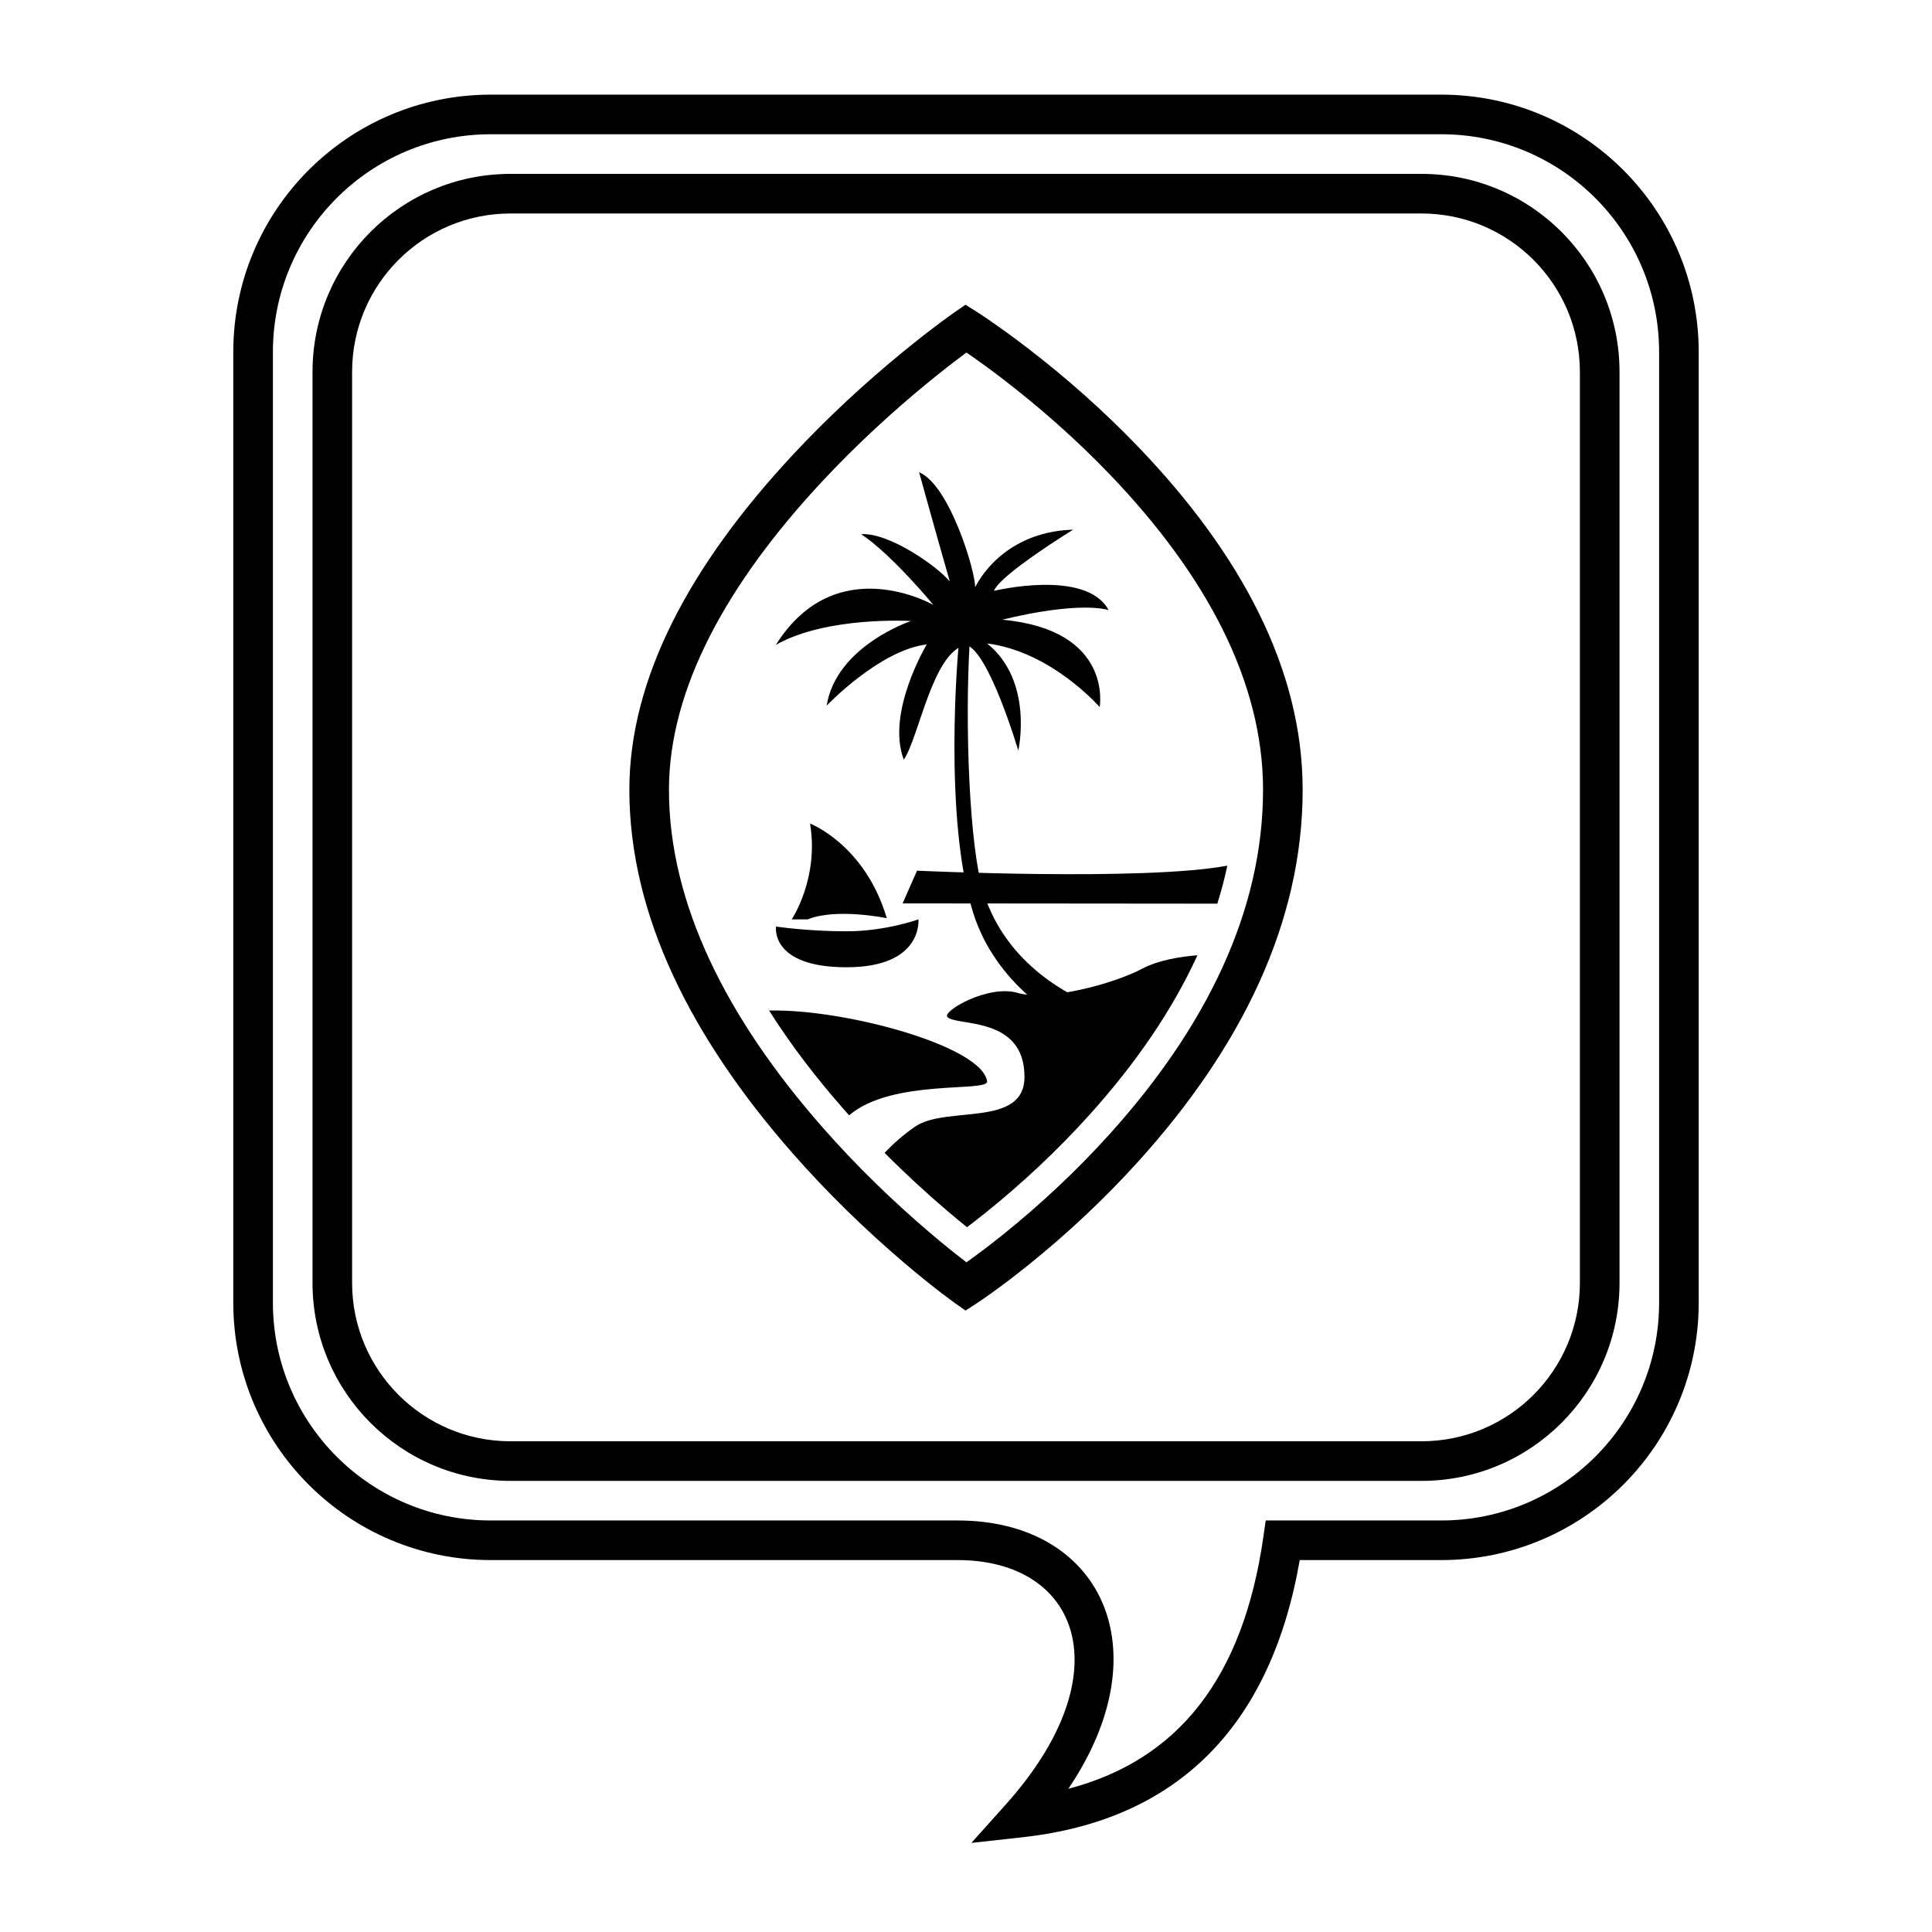
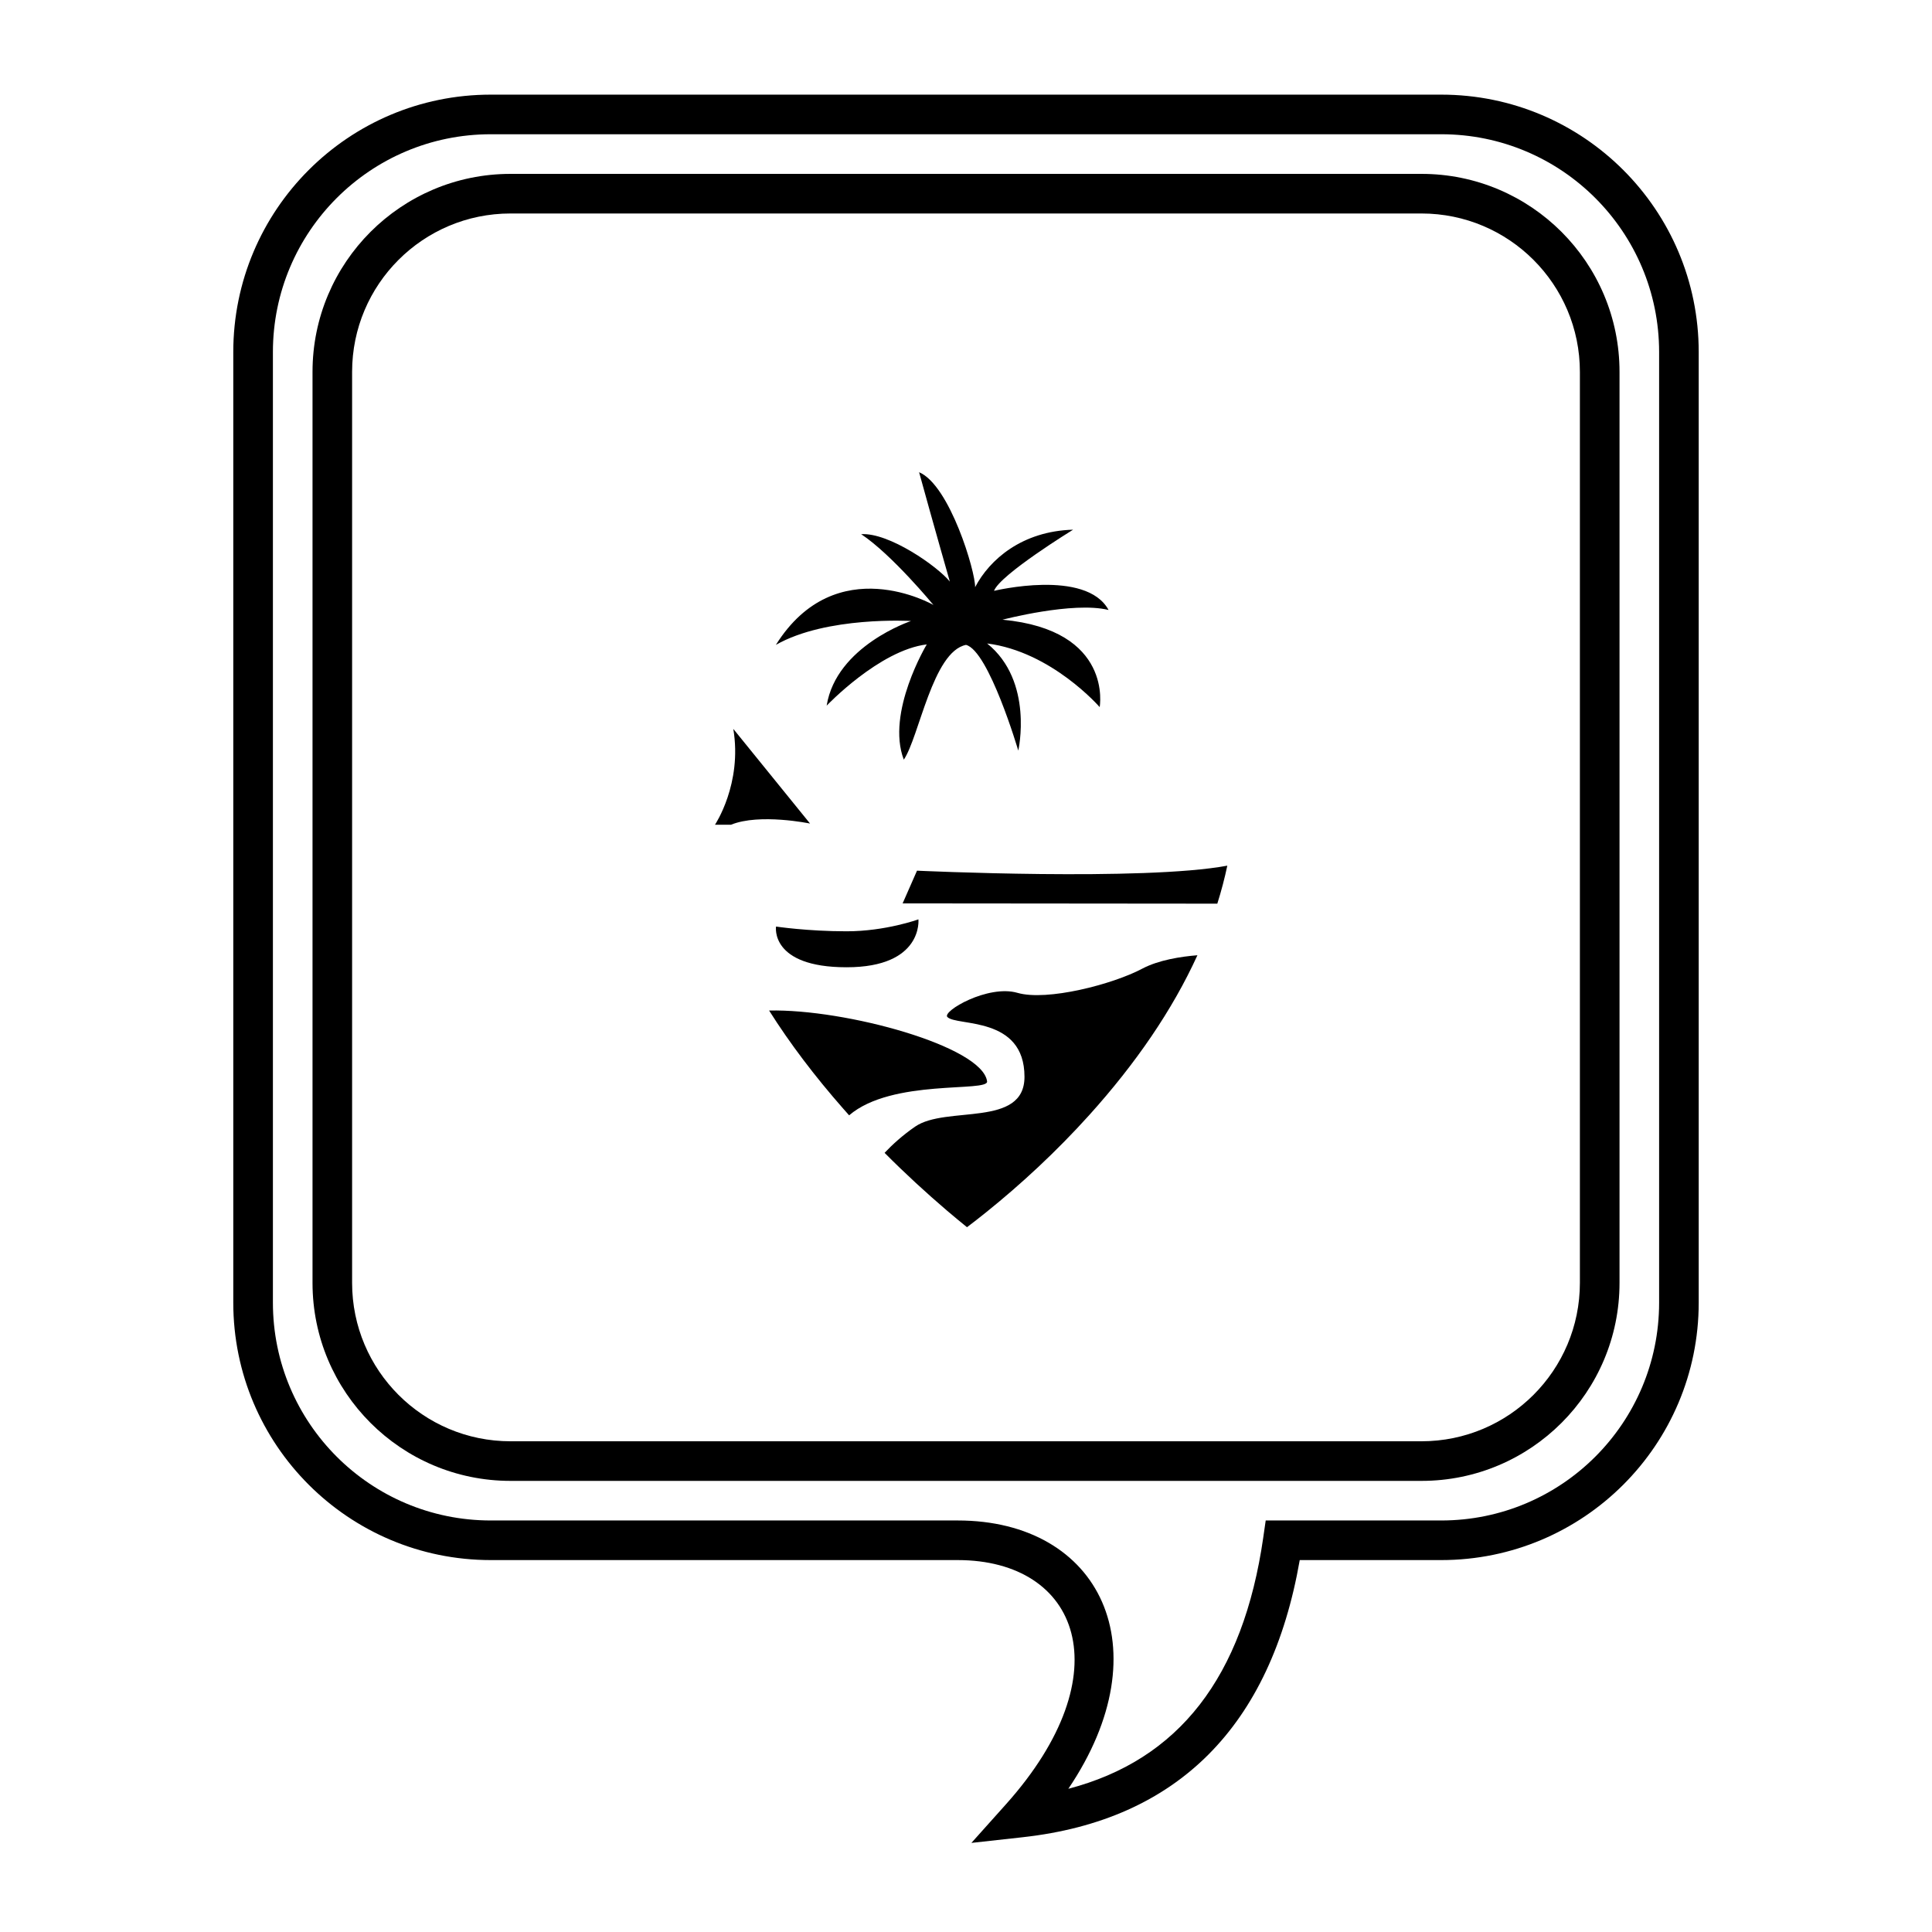
<svg xmlns="http://www.w3.org/2000/svg" fill="#000000" width="800px" height="800px" version="1.1" viewBox="144 144 512 512">
  <g>
    <path d="m415.07 630.88-13.641 1.508 9.152-10.223c31.113-34.766 19.34-64.727-12.793-64.727h-123.74c-37.68 0-68.227-30.543-68.227-68.223v-251.91c0-37.68 30.547-68.223 68.227-68.223h251.9c37.68 0 68.227 30.543 68.227 68.223v251.91c0 37.68-30.547 68.223-68.227 68.223h-37.504c-7.676 44.039-32.383 68.906-73.379 73.441zm63.707-79.438 0.648-4.5h46.527c31.883 0 57.73-25.844 57.73-57.727v-251.91c0-31.883-25.848-57.727-57.73-57.727h-251.9c-31.883 0-57.73 25.844-57.73 57.727v251.91c0 31.883 25.848 57.727 57.73 57.727h123.74c37.777 0 54.488 33.879 29.328 71.105 29.285-7.652 46.32-29.57 51.66-66.605z" />
    <path d="m237.31 242.56v241.41c0 23.188 18.797 41.984 41.984 41.984h241.41c23.188 0 41.984-18.797 41.984-41.984v-241.41c0-23.188-18.797-41.984-41.984-41.984h-241.41c-23.188 0-41.984 18.797-41.984 41.984zm335.88 0v241.41c0 28.984-23.496 52.48-52.48 52.48h-241.41c-28.984 0-52.48-23.496-52.48-52.48v-241.41c0-28.984 23.496-52.48 52.48-52.48h241.41c28.984 0 52.48 23.496 52.48 52.48z" />
-     <path d="m400.12 237.43c-0.191 0.141-0.387 0.285-0.594 0.441-2.809 2.09-5.945 4.527-9.324 7.289-9.668 7.902-19.336 16.789-28.348 26.457-25.418 27.27-40.574 55.145-40.574 81.695 0 30.051 15.203 60.418 40.68 89.426 9.004 10.254 18.668 19.59 28.324 27.82 3.379 2.879 6.508 5.41 9.312 7.566 0.18 0.141 0.355 0.273 0.523 0.402 0.141-0.098 0.285-0.203 0.434-0.309 2.793-2 5.914-4.359 9.281-7.066 9.633-7.738 19.27-16.66 28.254-26.625 25.449-28.23 40.633-59.008 40.633-91.215 0-28.711-15.133-56.988-40.523-83.488-8.988-9.375-18.633-17.848-28.273-25.258-3.371-2.59-6.496-4.859-9.297-6.789-0.172-0.121-0.344-0.238-0.508-0.348zm-89.336 115.88c0-29.781 16.336-59.824 43.395-88.855 9.359-10.039 19.367-19.242 29.383-27.422 3.508-2.867 6.766-5.402 9.699-7.586 1.773-1.32 3.055-2.238 3.762-2.723l2.852-1.965 2.926 1.848c0.719 0.449 2.008 1.297 3.789 2.527 2.941 2.031 6.211 4.406 9.73 7.109 10.039 7.711 20.074 16.527 29.457 26.316 27.086 28.266 43.441 58.828 43.441 90.75 0 35.215-16.305 68.262-43.336 98.242-9.383 10.414-19.426 19.711-29.473 27.781-3.523 2.828-6.797 5.305-9.746 7.418-1.785 1.277-3.082 2.16-3.801 2.629l-2.988 1.941-2.906-2.059c-0.711-0.508-2-1.453-3.777-2.824-2.938-2.262-6.199-4.898-9.711-7.891-10.023-8.543-20.043-18.227-29.406-28.887-27-30.742-43.289-63.277-43.289-96.352z" />
    <path d="m469.25 373.41c-22.156 4.141-82.234 1.328-82.234 1.328l-3.809 8.668 83.395 0.074c1.051-3.34 1.938-6.699 2.648-10.07z" />
    <path d="m367.45 437.79c-7.539-8.582-14.125-17.266-19.629-25.988 20.184-0.465 56.562 9.48 57.766 18.777 0.379 2.945-25.195-0.777-36.559 8.992-0.527-0.59-1.055-1.184-1.578-1.781zm19.07 4.777c8.18-5.656 28.98 0.375 28.98-13.199 0-16.219-17.957-13.328-20.43-15.844-1.492-1.508 10.77-8.672 18.57-6.41 7.809 2.269 25.273-2.262 33.074-6.41 4.309-2.285 10.199-3.199 14.617-3.555-6.641 14.562-16.387 28.738-28.668 42.359-8.699 9.648-18.051 18.305-27.391 25.812-1.742 1.398-3.414 2.699-5.004 3.902-1.664-1.344-3.422-2.797-5.258-4.359-5.57-4.75-11.148-9.879-16.586-15.348 1.984-2.102 4.68-4.594 8.094-6.949z" />
    <path d="m387.39 387.64s1.328 12.695-19.039 12.695c-20.367 0-18.695-10.789-18.695-10.789s8.348 1.258 18.695 1.258c10.355 0 19.039-3.164 19.039-3.164z" />
    <path d="m387.57 269.14c3.602 13.121 8.148 28.984 8.148 28.984-3.285-4.051-16.148-13.051-23.496-12.559 8.125 5.375 19.152 18.766 19.152 18.766 0.039 0-25.785-14.891-41.758 10.57 13.461-7.672 35.812-6.328 35.812-6.328s-19.812 6.586-22.352 22.43c0 0 13.969-14.695 26.527-16.227 0 0-10.859 18.051-6.086 30.543 4.062-5.965 7.652-28.633 16.48-30.418 6.051 1.527 13.859 28.016 13.859 28.016s4.184-18.379-8.254-28.391c17.094 2.16 29.824 16.863 29.824 16.863s3.707-20.414-25.754-23.16c0 0 18.711-4.91 28.109-2.578-5.969-10.996-30.355-5.07-30.355-5.07 1.594-4.309 20.957-16.207 20.957-16.207-13.531 0.379-22.148 7.922-25.969 15.238 0.125-4.019-6.699-27.043-14.848-30.473z" />
-     <path d="m398.14 314.16 2.848-0.152c-1.332 22.379-0.086 54.469 3.598 66.352 6.254 20.18 24.488 27.953 28.824 29.887 2.461 1.09 1.52 5.629-3.418 5.32-4.922-0.316-22.129-10.801-28.066-29.578-7.957-25.195-4.094-69.203-3.785-71.828z" />
-     <path d="m358.67 362.25s14.566 5.578 20.336 25.082c0 0-13.355-2.781-20.945 0.312h-4.246c0-0.012 7.285-10.836 4.856-25.395" />
+     <path d="m358.67 362.25c0 0-13.355-2.781-20.945 0.312h-4.246c0-0.012 7.285-10.836 4.856-25.395" />
  </g>
</svg>